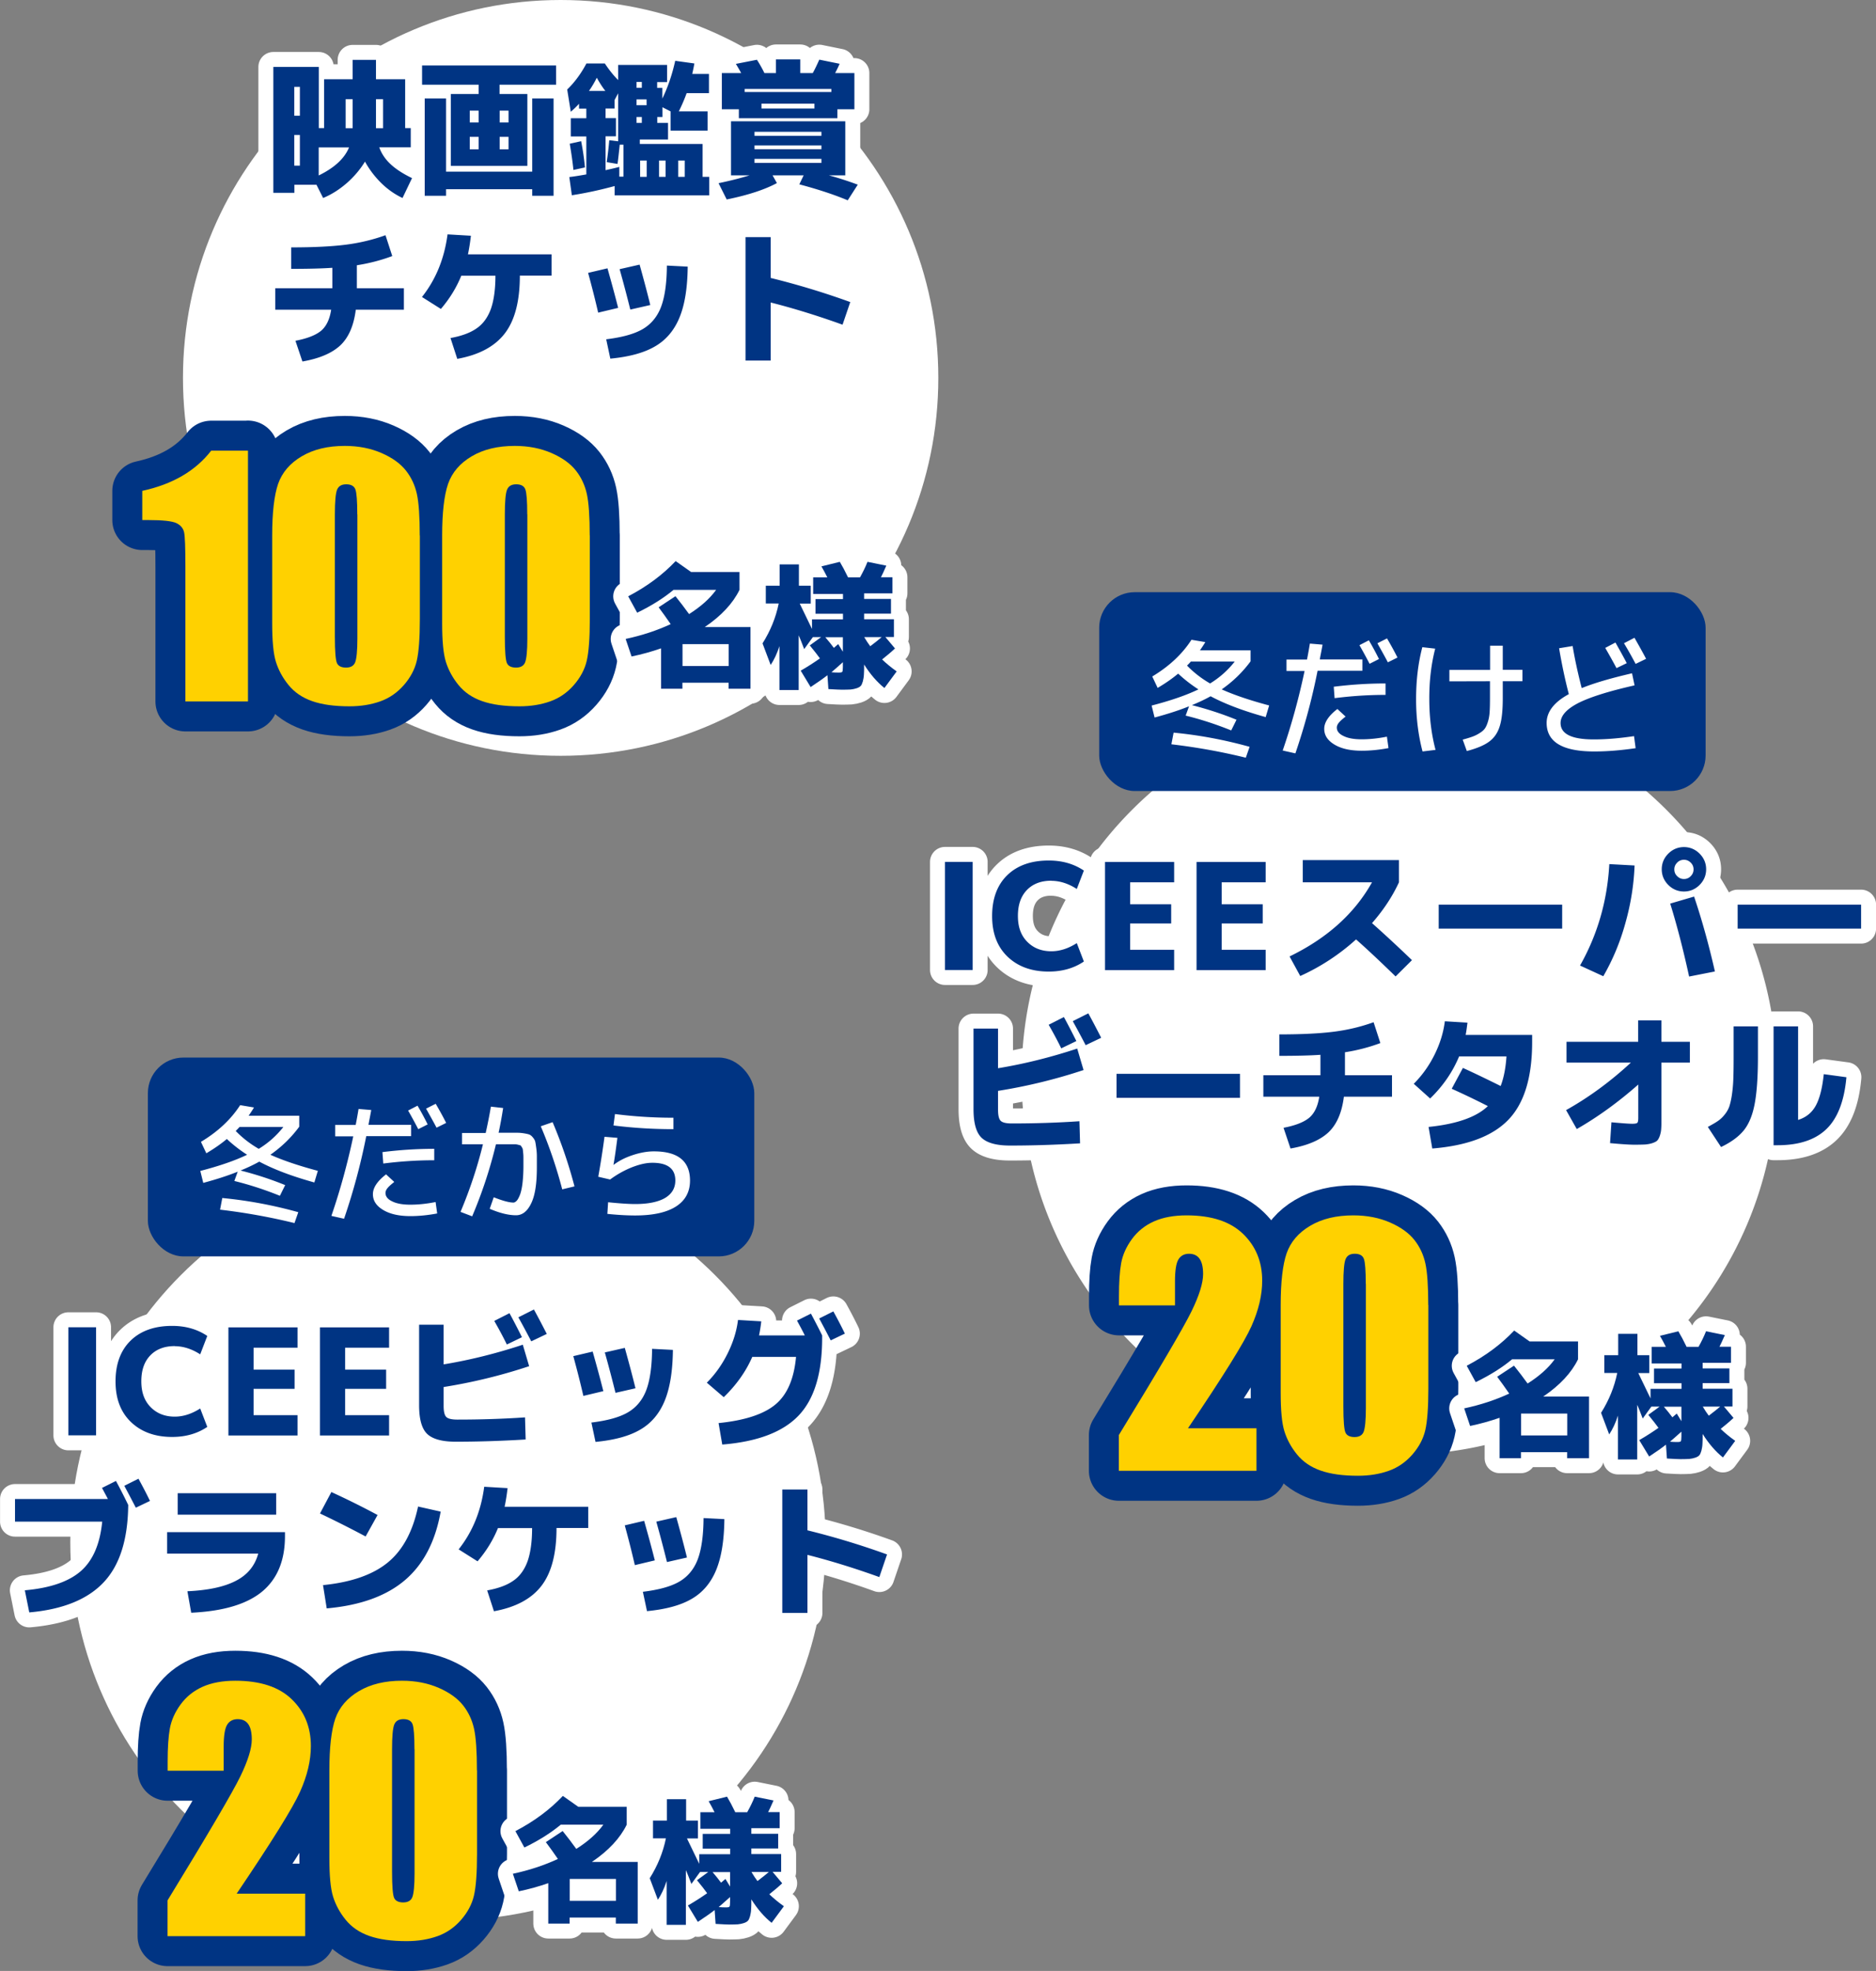
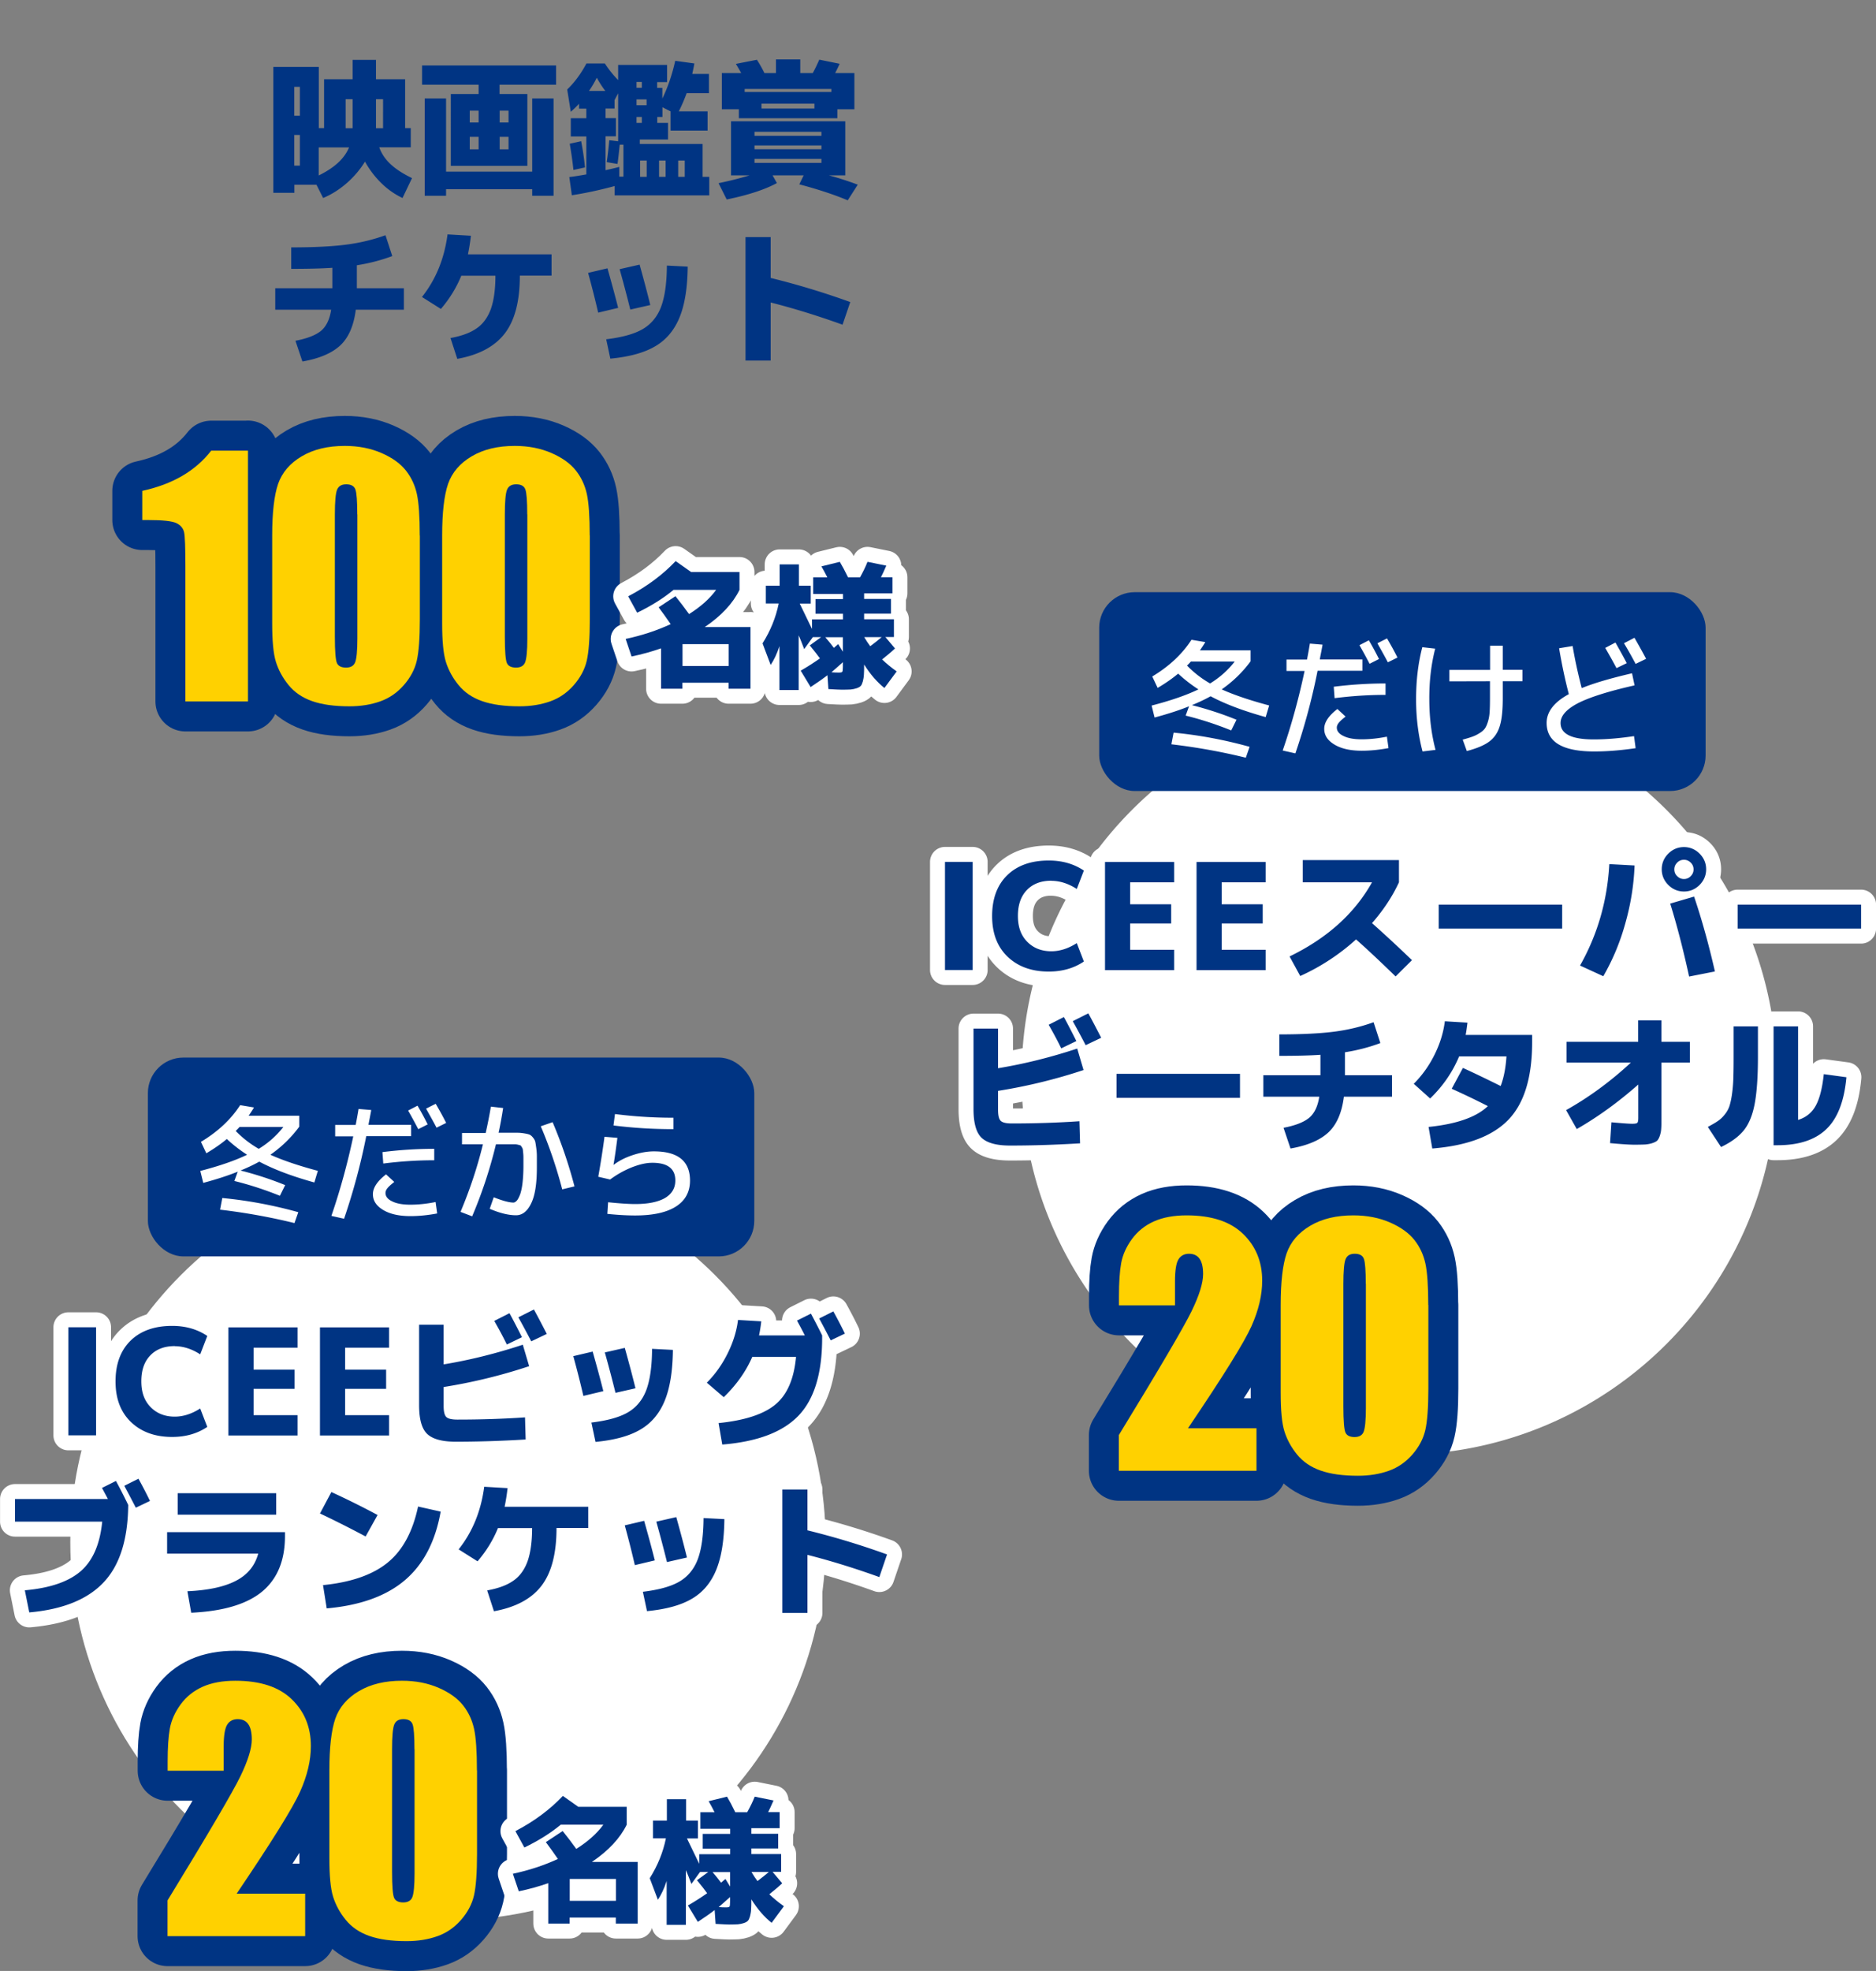
<svg xmlns="http://www.w3.org/2000/svg" id="_レイヤー_2" viewBox="0 0 177.48 186.35">
  <rect x="0" y="0" width="177.48" height="186.35" fill="#808080" stroke="none" />
  <defs>
    <style>.cls-1{fill:#ffd100}.cls-1,.cls-2,.cls-3{stroke-width:0}.cls-4{stroke:#fff;stroke-width:2.83px}.cls-3,.cls-4{fill:#fff}.cls-4,.cls-5{stroke-linecap:round;stroke-linejoin:round}.cls-2,.cls-5{fill:#003483}.cls-5{stroke:#003483;stroke-width:5.67px}</style>
  </defs>
  <g id="design">
-     <path class="cls-3" d="M88.77 35.73c0 19.74-16 35.73-35.73 35.73-19.73 0-35.73-16-35.73-35.73C17.31 16 33.31 0 53.04 0c19.73 0 35.73 16 35.73 35.73z" />
-     <path class="cls-4" d="M33.36 5.66h2.21v1.83h2.76v4.62h.53v1.82h-2.98c.22.61.58 1.14 1.08 1.6.49.46 1.17.9 2.02 1.31l-.9 1.88c-.74-.35-1.41-.82-2.02-1.42a8.82 8.82 0 01-1.53-2.02c-.46.75-1.03 1.42-1.71 2.02-.69.6-1.43 1.08-2.25 1.42l-.63-1.25h-2.09v.76h-1.99V6.33h4.3v5.78h.5V7.49h2.7V5.66zm-5.52 5.28h.53V8.21h-.53v2.73zm0 1.82v2.9h.53v-2.9h-.53zm5.18 1.18h-2.87v2.65c1.48-.72 2.44-1.6 2.87-2.65zm.34-4.56h-.66v2.74h.66V9.38zm2.21 2.49v.25h.67V9.38h-.67v2.49zm8.87 3.81h-1.79V8.89h2.63v-.88h-5.35V6.19h12.68v1.82h-5.35v.88h2.63v6.79h-5.46zM42.2 9.31v6.92h8.15V9.31h2.02v9.2h-2.02v-.62H42.2v.62h-2.02v-9.2h2.02zm2.24 2.27h.84v-1.12h-.84v1.12zm0 1.36v1.18h.84v-1.18h-.84zm2.83-1.36h.84v-1.12h-.84v1.12zm0 1.36v1.18h.84v-1.18h-.84zm8.2 3.53V12.9H54v-1.72h1.47v-.91h-.69v-.46c-.23.26-.5.51-.78.76l-.34-2.11c.69-.66 1.3-1.48 1.82-2.46h1.74c.41.62.83 1.14 1.26 1.57V6.14h4.63v1.62h-.94v.55h.49v1.01c.51-1.04.92-2.23 1.22-3.57l1.81.25c-.03.18-.09.51-.2.99h1.58v1.82h-2.11c-.2.55-.44 1.12-.74 1.72h2.72v1.82h-3.5v-1.82l-.77-.39v.92h-.49v.56h1.02v1.57h-2.67v.42h5.94v3.11h.63v1.75h-8.95v-.88c-1.4.38-2.75.67-4.05.87l-.24-1.72c.51-.06 1.05-.15 1.61-.25zm-.49-3.12c.17.88.29 1.7.36 2.48l-1.09.24c-.08-.78-.2-1.61-.35-2.48l1.08-.24zm.74-4.75h1.55c-.28-.36-.55-.78-.81-1.25a10 10 0 01-.74 1.25zm1.57 7.49c.58-.13 1.01-.23 1.3-.31v.92h.39v-3.02h-.35c-.07.66-.13 1.27-.21 1.82l-1.02-.17c.1-.69.18-1.38.24-2.07l.84.1V8.82l-.34.64v.8h-.85v.91h.98v1.72h-.98v3.19zm3.43-8.34h-.5v.55h.5v-.55zm-.5 2.2h.95V9.4h-.95v.55zm.5 1.67v-.56h-.5v.56h.5zm.46 5.1v-1.54h-.62v1.54h.62zm1.79 0v-1.54h-.62v1.54h.62zm1.19 0h.62v-1.54h-.62v1.54zm14.26-.14c.96.26 1.87.56 2.73.88l-.95 1.48c-1.24-.52-2.77-1.03-4.58-1.51l.41-.85h-2.94l.41.73c-1.15.62-2.73 1.14-4.75 1.55l-.77-1.54c.97-.2 1.95-.44 2.93-.74h-1.75v-5.11h10.81v5.11h-1.54zm-1.53-9.67c.21-.37.41-.8.62-1.27l1.92.39c-.08.2-.22.49-.42.88h1.82v3.42h-1.61v.85H69.9v-.85h-1.61V6.91h1.83c-.11-.21-.28-.5-.5-.87l1.99-.39c.25.39.49.81.71 1.26h1.09V5.62h2.3v1.29h1.19zm1.76 1.79v-.29h-8.2v.29h8.2zm-7.27 4.14h6.33v-.38h-6.33v.38zm0 .91v.36h6.33v-.36h-6.33zm0 1.27v.38h6.33v-.38h-6.33zm.66-4.76h5.01V9.8h-5.01v.46zm-46 19.02v-2.03h5.4v-1.93c-1.02.07-2.32.1-3.89.1v-2.03c2.17 0 3.9-.09 5.21-.26s2.54-.47 3.71-.89l.64 1.97c-1.07.4-2.19.69-3.35.87v2.17h4.45v2.03h-4.55c-.19 1.5-.67 2.62-1.46 3.37-.79.74-1.99 1.25-3.59 1.53l-.66-1.96c1.11-.21 1.92-.53 2.42-.94.5-.42.82-1.08.96-2h-5.29zm26.14-5.25v2.03h-3c0 2.4-.47 4.22-1.42 5.46s-2.45 2.04-4.5 2.41l-.64-1.97c1.05-.19 1.87-.49 2.48-.92.61-.42 1.05-1.04 1.34-1.83.28-.8.43-1.85.43-3.14h-3.23c-.46 1.13-1.1 2.17-1.93 3.14l-1.79-1.13c1.32-1.66 2.12-3.64 2.42-5.92l2.21.13c-.08.7-.18 1.29-.28 1.76h7.92zm3.46 1.77l1.83-.43c.37 1.31.71 2.55 1.01 3.74l-1.89.45c-.29-1.26-.61-2.51-.95-3.75zm9.42-.59c-.02 2.01-.28 3.62-.78 4.82-.5 1.21-1.27 2.12-2.31 2.72-1.04.61-2.45.99-4.23 1.16l-.39-1.83c1.48-.18 2.63-.49 3.43-.95.8-.46 1.39-1.16 1.75-2.09.36-.94.55-2.25.56-3.93l1.97.1zm-6.44.24l1.89-.43c.39 1.4.73 2.67 1.01 3.82l-1.89.43a130.3 130.3 0 00-1.01-3.82zm11.91-3.03h2.38v3.86c2.53.62 5.04 1.38 7.53 2.28l-.73 2.14c-2.36-.85-4.63-1.55-6.8-2.1v5.49h-2.38V22.41z" />
    <path class="cls-5" d="M23.46 42.6v23.72h-5.92V53.61c0-1.84-.04-2.94-.13-3.31s-.33-.65-.72-.84c-.4-.19-1.28-.29-2.64-.29h-.59v-2.76c2.86-.62 5.03-1.88 6.52-3.8h3.49zm16.26 8.03v7.91c0 1.8-.1 3.11-.29 3.93s-.6 1.59-1.22 2.3-1.36 1.23-2.23 1.54-1.84.47-2.92.47c-1.42 0-2.59-.16-3.53-.49s-1.68-.84-2.24-1.53-.95-1.42-1.19-2.19-.35-1.98-.35-3.65v-8.28c0-2.18.19-3.81.56-4.89.38-1.08 1.12-1.95 2.24-2.61s2.47-.98 4.07-.98c1.3 0 2.46.23 3.49.68s1.79 1.01 2.3 1.66.85 1.39 1.03 2.21c.18.82.27 2.13.27 3.93zm-5.92-1.99c0-1.26-.06-2.05-.18-2.37-.12-.32-.41-.48-.86-.48s-.73.17-.87.51c-.14.34-.21 1.12-.21 2.34v11.57c0 1.38.07 2.21.2 2.49.13.28.42.42.86.42s.73-.17.86-.5.21-1.08.21-2.24V48.63zm22 1.99v7.91c0 1.8-.1 3.11-.29 3.93s-.6 1.59-1.22 2.3-1.36 1.23-2.23 1.54-1.84.47-2.92.47c-1.42 0-2.59-.16-3.53-.49s-1.68-.84-2.24-1.53-.95-1.42-1.19-2.19-.35-1.98-.35-3.65v-8.28c0-2.18.19-3.81.56-4.89.38-1.08 1.12-1.95 2.24-2.61s2.47-.98 4.07-.98c1.3 0 2.46.23 3.49.68s1.79 1.01 2.3 1.66.85 1.39 1.03 2.21c.18.82.27 2.13.27 3.93zm-5.92-1.99c0-1.26-.06-2.05-.18-2.37-.12-.32-.41-.48-.86-.48s-.73.17-.87.51c-.14.34-.21 1.12-.21 2.34v11.57c0 1.38.07 2.21.2 2.49.13.28.42.42.86.42s.73-.17.86-.5.21-1.08.21-2.24V48.63z" />
    <path class="cls-4" d="M71 59.28v5.84h-2.07v-.57h-4.37v.57h-2.02V61.3c-.89.31-1.82.57-2.79.77l-.56-1.66c1.55-.33 2.97-.8 4.26-1.4-.42-.61-.8-1.14-1.14-1.59l1.59-1.05c.42.52.85 1.08 1.29 1.69 1.12-.71 1.97-1.47 2.56-2.29h-4.03c-.95.79-2.1 1.51-3.44 2.16l-.85-1.55c1.78-.93 3.27-2.04 4.49-3.33l1.46 1.03h4.58v1.69c-.62 1.27-1.71 2.45-3.29 3.52h4.34zm-6.43 1.62v2.07h4.37V60.9h-4.37zm7.9-5.52h1.29v-2.02h1.82v2.02h1.12v1.69h-1.04c.42.86.81 1.66 1.16 2.4v-.91h2.93v-.53h-2.6v-1.39h2.6v-.48h-2.82v-1.57h1.34c-.22-.43-.4-.78-.56-1.04l1.74-.43c.23.38.49.87.78 1.47h1.13c.28-.5.52-.99.71-1.47l1.78.36c-.26.59-.43.96-.51 1.1h1.09v1.52h-2.68v.53h2.54v1.39h-2.54v.53h2.82v1.68h-.81l.91 1.08c-.37.35-.78.69-1.22 1.04.41.39.87.77 1.38 1.13l-1.16 1.57c-.7-.56-1.34-1.3-1.92-2.22 0 .41 0 .72-.02.95-.01.23-.05.44-.1.64-.06.2-.12.35-.2.43-.07.08-.2.16-.38.22s-.37.1-.57.12c-.2.01-.47.02-.82.02-.19 0-.62-.02-1.29-.06l-.09-1.31c-.41.32-.94.69-1.59 1.12l-.94-1.55c.68-.39 1.28-.78 1.82-1.16-.21-.29-.53-.71-.96-1.23l1.07-.78h-.78l-.82 1.13c-.06-.16-.15-.4-.27-.7-.12-.3-.2-.5-.25-.6v5.17h-1.82v-4.15c-.23.71-.51 1.3-.83 1.78l-.77-2.04c.75-1.19 1.26-2.44 1.53-3.77h-1.22v-1.69zm6.41 5.88c.1-.09.24-.21.42-.36l.44.72v-1.37h-1.66c.32.37.59.71.81 1.01zm.86 1.35c-.47.42-.83.74-1.08.95.21.02.43.03.68.03.19 0 .31-.02.34-.07.04-.05.06-.2.06-.46v-.44zm2.59-1.51c.4-.3.76-.59 1.08-.86h-1.65c.19.32.38.61.57.86z" />
    <path class="cls-2" d="M33.36 5.66h2.21v1.83h2.76v4.62h.53v1.82h-2.98c.22.61.58 1.14 1.08 1.6.49.46 1.17.9 2.02 1.31l-.9 1.88c-.74-.35-1.41-.82-2.02-1.42a8.82 8.82 0 01-1.53-2.02c-.46.75-1.03 1.42-1.71 2.02-.69.6-1.43 1.08-2.25 1.42l-.63-1.25h-2.09v.76h-1.99V6.33h4.3v5.78h.5V7.49h2.7V5.66zm-5.52 5.28h.53V8.21h-.53v2.73zm0 1.82v2.9h.53v-2.9h-.53zm5.18 1.18h-2.87v2.65c1.48-.72 2.44-1.6 2.87-2.65zm.34-4.56h-.66v2.74h.66V9.38zm2.21 2.49v.25h.67V9.38h-.67v2.49zm8.87 3.81h-1.79V8.89h2.63v-.88h-5.35V6.19h12.68v1.82h-5.35v.88h2.63v6.79h-5.46zM42.2 9.31v6.92h8.15V9.31h2.02v9.2h-2.02v-.62H42.2v.62h-2.02v-9.2h2.02zm2.24 2.27h.84v-1.12h-.84v1.12zm0 1.36v1.18h.84v-1.18h-.84zm2.83-1.36h.84v-1.12h-.84v1.12zm0 1.36v1.18h.84v-1.18h-.84zm8.2 3.53V12.9H54v-1.72h1.47v-.91h-.69v-.46c-.23.26-.5.51-.78.76l-.34-2.11c.69-.66 1.3-1.48 1.82-2.46h1.74c.41.62.83 1.14 1.26 1.57V6.14h4.63v1.62h-.94v.55h.49v1.01c.51-1.04.92-2.23 1.22-3.57l1.81.25c-.03.18-.09.51-.2.99h1.58v1.82h-2.11c-.2.55-.44 1.12-.74 1.72h2.72v1.82h-3.5v-1.82l-.77-.39v.92h-.49v.56h1.02v1.57h-2.67v.42h5.94v3.11h.63v1.75h-8.95v-.88c-1.4.38-2.75.67-4.05.87l-.24-1.72c.51-.06 1.05-.15 1.61-.25zm-.49-3.12c.17.88.29 1.7.36 2.48l-1.09.24c-.08-.78-.2-1.61-.35-2.48l1.08-.24zm.74-4.75h1.55c-.28-.36-.55-.78-.81-1.25a10 10 0 01-.74 1.25zm1.57 7.49c.58-.13 1.01-.23 1.3-.31v.92h.39v-3.02h-.35c-.07.66-.13 1.27-.21 1.82l-1.02-.17c.1-.69.18-1.38.24-2.07l.84.1V8.82l-.34.64v.8h-.85v.91h.98v1.72h-.98v3.19zm3.43-8.34h-.5v.55h.5v-.55zm-.5 2.2h.95V9.4h-.95v.55zm.5 1.67v-.56h-.5v.56h.5zm.46 5.1v-1.54h-.62v1.54h.62zm1.79 0v-1.54h-.62v1.54h.62zm1.19 0h.62v-1.54h-.62v1.54zm14.26-.14c.96.26 1.87.56 2.73.88l-.95 1.48c-1.24-.52-2.77-1.03-4.58-1.51l.41-.85h-2.94l.41.73c-1.15.62-2.73 1.14-4.75 1.55l-.77-1.54c.97-.2 1.95-.44 2.93-.74h-1.75v-5.11h10.81v5.11h-1.54zm-1.53-9.67c.21-.37.41-.8.62-1.27l1.92.39c-.08.2-.22.49-.42.88h1.82v3.42h-1.61v.85H69.9v-.85h-1.61V6.91h1.83c-.11-.21-.28-.5-.5-.87l1.99-.39c.25.39.49.81.71 1.26h1.09V5.62h2.3v1.29h1.19zm1.76 1.79v-.29h-8.2v.29h8.2zm-7.27 4.14h6.33v-.38h-6.33v.38zm0 .91v.36h6.33v-.36h-6.33zm0 1.27v.38h6.33v-.38h-6.33zm.66-4.76h5.01V9.8h-5.01v.46zm-46 19.02v-2.03h5.4v-1.93c-1.02.07-2.32.1-3.89.1v-2.03c2.17 0 3.9-.09 5.21-.26s2.54-.47 3.71-.89l.64 1.97c-1.07.4-2.19.69-3.35.87v2.17h4.45v2.03h-4.55c-.19 1.5-.67 2.62-1.46 3.37-.79.74-1.99 1.25-3.59 1.53l-.66-1.96c1.11-.21 1.92-.53 2.42-.94.5-.42.82-1.08.96-2h-5.29zm26.14-5.25v2.03h-3c0 2.4-.47 4.22-1.42 5.46s-2.45 2.04-4.5 2.41l-.64-1.97c1.05-.19 1.87-.49 2.48-.92.61-.42 1.05-1.04 1.34-1.83.28-.8.43-1.85.43-3.14h-3.23c-.46 1.13-1.1 2.17-1.93 3.14l-1.79-1.13c1.32-1.66 2.12-3.64 2.42-5.92l2.21.13c-.08.7-.18 1.29-.28 1.76h7.92zm3.46 1.77l1.83-.43c.37 1.31.71 2.55 1.01 3.74l-1.89.45c-.29-1.26-.61-2.51-.95-3.75zm9.42-.59c-.02 2.01-.28 3.62-.78 4.82-.5 1.21-1.27 2.12-2.31 2.72-1.04.61-2.45.99-4.23 1.16l-.39-1.83c1.48-.18 2.63-.49 3.43-.95.8-.46 1.39-1.16 1.75-2.09.36-.94.55-2.25.56-3.93l1.97.1zm-6.44.24l1.89-.43c.39 1.4.73 2.67 1.01 3.82l-1.89.43a130.3 130.3 0 00-1.01-3.82zm11.91-3.03h2.38v3.86c2.53.62 5.04 1.38 7.53 2.28l-.73 2.14c-2.36-.85-4.63-1.55-6.8-2.1v5.49h-2.38V22.41z" />
    <path class="cls-1" d="M23.46 42.6v23.72h-5.92V53.61c0-1.84-.04-2.94-.13-3.31s-.33-.65-.72-.84c-.4-.19-1.28-.29-2.64-.29h-.59v-2.76c2.86-.62 5.03-1.88 6.52-3.8h3.49zm16.26 8.03v7.91c0 1.8-.1 3.11-.29 3.93s-.6 1.59-1.22 2.3-1.36 1.23-2.23 1.54-1.84.47-2.92.47c-1.42 0-2.59-.16-3.53-.49s-1.68-.84-2.24-1.53-.95-1.42-1.19-2.19-.35-1.98-.35-3.65v-8.28c0-2.18.19-3.81.56-4.89.38-1.08 1.12-1.95 2.24-2.61s2.47-.98 4.07-.98c1.3 0 2.46.23 3.49.68s1.79 1.01 2.3 1.66.85 1.39 1.03 2.21c.18.82.27 2.13.27 3.93zm-5.92-1.99c0-1.26-.06-2.05-.18-2.37-.12-.32-.41-.48-.86-.48s-.73.17-.87.51c-.14.34-.21 1.12-.21 2.34v11.57c0 1.38.07 2.21.2 2.49.13.28.42.42.86.42s.73-.17.86-.5.21-1.08.21-2.24V48.63zm22 1.99v7.91c0 1.8-.1 3.11-.29 3.93s-.6 1.59-1.22 2.3-1.36 1.23-2.23 1.54-1.84.47-2.92.47c-1.42 0-2.59-.16-3.53-.49s-1.68-.84-2.24-1.53-.95-1.42-1.19-2.19-.35-1.98-.35-3.65v-8.28c0-2.18.19-3.81.56-4.89.38-1.08 1.12-1.95 2.24-2.61s2.47-.98 4.07-.98c1.3 0 2.46.23 3.49.68s1.79 1.01 2.3 1.66.85 1.39 1.03 2.21c.18.82.27 2.13.27 3.93zm-5.92-1.99c0-1.26-.06-2.05-.18-2.37-.12-.32-.41-.48-.86-.48s-.73.17-.87.51c-.14.34-.21 1.12-.21 2.34v11.57c0 1.38.07 2.21.2 2.49.13.28.42.42.86.42s.73-.17.86-.5.21-1.08.21-2.24V48.63z" />
    <path class="cls-2" d="M71 59.28v5.84h-2.07v-.57h-4.37v.57h-2.02V61.3c-.89.31-1.82.57-2.79.77l-.56-1.66c1.55-.33 2.97-.8 4.26-1.4-.42-.61-.8-1.14-1.14-1.59l1.59-1.05c.42.52.85 1.08 1.29 1.69 1.12-.71 1.97-1.47 2.56-2.29h-4.03c-.95.79-2.1 1.51-3.44 2.16l-.85-1.55c1.78-.93 3.27-2.04 4.49-3.33l1.46 1.03h4.58v1.69c-.62 1.27-1.71 2.45-3.29 3.52h4.34zm-6.43 1.62v2.07h4.37V60.9h-4.37zm7.9-5.52h1.29v-2.02h1.82v2.02h1.12v1.69h-1.04c.42.86.81 1.66 1.16 2.4v-.91h2.93v-.53h-2.6v-1.39h2.6v-.48h-2.82v-1.57h1.34c-.22-.43-.4-.78-.56-1.04l1.74-.43c.23.38.49.87.78 1.47h1.13c.28-.5.52-.99.71-1.47l1.78.36c-.26.59-.43.96-.51 1.1h1.09v1.52h-2.68v.53h2.54v1.39h-2.54v.53h2.82v1.68h-.81l.91 1.08c-.37.35-.78.69-1.22 1.04.41.39.87.77 1.38 1.13l-1.16 1.57c-.7-.56-1.34-1.3-1.92-2.22 0 .41 0 .72-.02.95-.01.23-.05.44-.1.64-.06.2-.12.35-.2.43-.07.08-.2.16-.38.22s-.37.1-.57.12c-.2.01-.47.02-.82.02-.19 0-.62-.02-1.29-.06l-.09-1.31c-.41.32-.94.69-1.59 1.12l-.94-1.55c.68-.39 1.28-.78 1.82-1.16-.21-.29-.53-.71-.96-1.23l1.07-.78h-.78l-.82 1.13c-.06-.16-.15-.4-.27-.7-.12-.3-.2-.5-.25-.6v5.17h-1.82v-4.15c-.23.71-.51 1.3-.83 1.78l-.77-2.04c.75-1.19 1.26-2.44 1.53-3.77h-1.22v-1.69zm6.41 5.88c.1-.09.24-.21.42-.36l.44.72v-1.37h-1.66c.32.37.59.71.81 1.01zm.86 1.35c-.47.42-.83.74-1.08.95.21.02.43.03.68.03.19 0 .31-.02.34-.07.04-.05.06-.2.06-.46v-.44zm2.59-1.51c.4-.3.76-.59 1.08-.86h-1.65c.19.32.38.61.57.86z" />
    <path class="cls-3" d="M78.11 145.82c0 19.74-16 35.73-35.73 35.73-19.73 0-35.73-16-35.73-35.73 0-19.74 16-35.73 35.73-35.73 19.73 0 35.73 16 35.73 35.73z" />
    <path class="cls-4" d="M6.47 135.71v-10.22h2.62v10.22H6.47zm10.07-8.44c-.98 0-1.75.29-2.32.88s-.85 1.4-.85 2.45.29 1.84.88 2.44 1.35.9 2.28.9c.81 0 1.61-.26 2.41-.77l.67 1.74c-.93.63-2.04.95-3.32.95-1.62 0-2.92-.47-3.9-1.41s-1.46-2.22-1.46-3.84.47-2.92 1.42-3.85c.95-.93 2.26-1.4 3.94-1.4 1.28 0 2.38.32 3.32.95l-.67 1.74c-.79-.51-1.6-.77-2.41-.77zm7.45.14v2.09h3.88v1.81h-3.88v2.49h4.16v1.92h-6.54V125.5h6.54v1.92h-4.16zm8.66 0v2.09h3.88v1.81h-3.88v2.49h4.16v1.92h-6.54V125.5h6.54v1.92h-4.16zm7-2.16h2.32V129c2.48-.41 4.98-1.03 7.49-1.86l.6 2.03a50.98 50.98 0 01-8.09 1.97v1.78c0 .53.08.88.25 1.05.17.17.52.25 1.05.25 2.23 0 4.36-.07 6.4-.21l.06 2.09c-2.3.14-4.5.21-6.62.21-1.29 0-2.19-.25-2.7-.74s-.76-1.4-.76-2.7v-7.62zm9.73 1.18l-1.43.69c-.36-.74-.76-1.48-1.19-2.23l1.44-.73c.33.6.72 1.35 1.18 2.27zm2.35-.31l-1.47.7c-.42-.81-.83-1.57-1.22-2.27l1.47-.74c.34.61.74 1.38 1.22 2.31zm2.51 2.1l1.83-.43c.37 1.31.71 2.55 1.01 3.74l-1.89.45c-.29-1.26-.61-2.51-.95-3.75zm9.42-.59c-.02 2.01-.28 3.61-.78 4.82s-1.27 2.12-2.31 2.72c-1.04.61-2.45.99-4.23 1.16l-.39-1.83c1.48-.18 2.63-.49 3.43-.95.8-.46 1.39-1.16 1.75-2.09.36-.94.55-2.25.56-3.93l1.97.1zm-6.44.24l1.89-.43c.39 1.4.73 2.67 1.01 3.82l-1.89.43a130.3 130.3 0 00-1.01-3.82zm18.09.42h-4.14c-.6 1.38-1.5 2.65-2.7 3.81l-1.6-1.37c.79-.79 1.45-1.72 1.97-2.77s.85-2.1.98-3.16l2.2.13c-.05.46-.12.9-.21 1.33h4.33c-.24-.48-.49-.95-.74-1.4l1.32-.66c.38.72.74 1.4 1.06 2.06v.24c0 3.33-.74 5.78-2.23 7.34-1.49 1.56-3.89 2.47-7.22 2.74l-.35-2.03c2.48-.25 4.28-.84 5.38-1.76 1.11-.92 1.76-2.42 1.95-4.5zm4.62-2.2l-1.34.64c-.5-.97-.87-1.66-1.09-2.07l1.34-.67c.43.78.79 1.48 1.09 2.1zm-68.96 13.93c.38.7.77 1.46 1.16 2.27-.03 3.26-.8 5.7-2.32 7.31-1.52 1.62-3.87 2.57-7.04 2.85l-.42-2.09c2.39-.21 4.15-.82 5.29-1.81 1.14-.99 1.82-2.55 2.03-4.68H1.42v-2.14h8.79c-.14-.27-.33-.62-.56-1.05l1.32-.66zm3.22 1.89l-1.34.64c-.5-.97-.87-1.66-1.09-2.07l1.34-.67c.43.78.79 1.48 1.09 2.1zm1.61 2.95h11.16v.38c0 2.3-.72 4.04-2.16 5.24-1.44 1.19-3.68 1.86-6.71 2l-.36-2.03c1.97-.09 3.5-.42 4.59-.99 1.09-.56 1.8-1.42 2.11-2.57h-8.62v-2.03zm1.01-1.65v-2.03h9.32v2.03h-9.32zm13.46-.11l1.08-2.03a76.5 76.5 0 014.37 2.17l-1.13 2.03c-1.56-.83-3-1.55-4.31-2.17zm9.28-.66l2.14.48c-.5 2.82-1.62 4.98-3.38 6.48-1.76 1.5-4.23 2.39-7.4 2.67l-.35-2.2c2.69-.27 4.73-.99 6.14-2.15 1.41-1.16 2.35-2.92 2.85-5.27zm16.1 0v2.03h-3c0 2.4-.47 4.22-1.42 5.46s-2.45 2.04-4.5 2.41l-.64-1.97c1.05-.19 1.87-.49 2.48-.92.61-.42 1.05-1.04 1.34-1.83.28-.8.43-1.85.43-3.14h-3.23c-.46 1.13-1.1 2.17-1.93 3.14l-1.79-1.13c1.32-1.66 2.12-3.64 2.42-5.92l2.21.13c-.08.7-.18 1.29-.28 1.76h7.92zm3.46 1.78l1.83-.43c.37 1.31.71 2.55 1.01 3.74l-1.89.45c-.29-1.26-.61-2.51-.95-3.75zm9.42-.59c-.02 2.01-.28 3.61-.78 4.82s-1.27 2.12-2.31 2.72c-1.04.61-2.45.99-4.23 1.16l-.39-1.83c1.48-.18 2.63-.49 3.43-.95.8-.46 1.39-1.16 1.75-2.09.36-.94.55-2.25.56-3.93l1.97.1zm-6.44.24l1.89-.43c.39 1.4.73 2.67 1.01 3.82l-1.89.43a130.3 130.3 0 00-1.01-3.82zm11.92-3.04h2.38v3.86c2.53.62 5.04 1.38 7.53 2.28l-.73 2.14c-2.36-.85-4.63-1.55-6.8-2.1v5.49h-2.38v-11.68z" />
    <path class="cls-5" d="M28.87 179.02v4.04H15.85v-3.38c3.86-6.31 6.15-10.21 6.88-11.71s1.09-2.67 1.09-3.51c0-.64-.11-1.13-.33-1.44-.22-.32-.56-.48-1-.48s-.79.18-1 .53c-.22.35-.33 1.05-.33 2.09v2.26h-5.3v-.86c0-1.33.07-2.38.21-3.14s.47-1.52 1.01-2.26 1.24-1.3 2.09-1.68 1.89-.57 3.09-.57c2.35 0 4.13.58 5.34 1.75s1.81 2.64 1.81 4.43c0 1.36-.34 2.79-1.02 4.31s-2.68 4.73-6 9.64h6.49zm16.26-11.64v7.91c0 1.8-.1 3.11-.29 3.93s-.6 1.59-1.22 2.3-1.36 1.23-2.23 1.54-1.84.47-2.92.47c-1.42 0-2.59-.16-3.53-.49s-1.68-.84-2.24-1.53-.95-1.42-1.19-2.19-.35-1.98-.35-3.65v-8.28c0-2.18.19-3.81.56-4.89.38-1.08 1.12-1.95 2.24-2.61s2.47-.98 4.07-.98c1.3 0 2.46.23 3.49.68s1.79 1.01 2.3 1.66.85 1.39 1.03 2.21c.18.82.27 2.13.27 3.93zm-5.92-1.99c0-1.26-.06-2.05-.18-2.37-.12-.32-.41-.48-.86-.48s-.73.17-.87.51c-.14.34-.21 1.12-.21 2.34v11.57c0 1.38.07 2.21.2 2.49.13.28.42.42.86.42s.73-.17.86-.5.21-1.08.21-2.24v-11.75z" />
    <path class="cls-4" d="M60.33 176.03v5.84h-2.07v-.57h-4.37v.57h-2.02v-3.82c-.89.31-1.82.57-2.79.77l-.56-1.66c1.55-.33 2.97-.8 4.26-1.4-.42-.61-.8-1.14-1.14-1.59l1.59-1.05c.42.52.85 1.08 1.29 1.69 1.12-.71 1.97-1.47 2.56-2.29h-4.03c-.95.79-2.1 1.51-3.44 2.16l-.85-1.55c1.78-.93 3.27-2.04 4.49-3.33l1.46 1.03h4.58v1.69c-.62 1.27-1.71 2.45-3.29 3.52h4.34zm-6.43 1.62v2.07h4.37v-2.07H53.9zm7.9-5.52h1.29v-2.02h1.82v2.02h1.12v1.69h-1.04c.42.86.81 1.66 1.16 2.4v-.91h2.93v-.53h-2.6v-1.39h2.6v-.48h-2.82v-1.57h1.34c-.22-.43-.4-.78-.56-1.04l1.74-.43c.23.38.49.87.78 1.47h1.13c.28-.5.52-.99.71-1.47l1.78.36c-.26.59-.43.96-.51 1.1h1.09v1.52h-2.68v.53h2.54v1.39h-2.54v.53h2.82v1.68h-.81l.91 1.08c-.37.35-.78.69-1.22 1.04.41.39.87.77 1.38 1.13L73 181.8c-.7-.56-1.34-1.3-1.92-2.22 0 .41 0 .72-.02.95-.01.23-.05.44-.1.64-.06.2-.12.35-.2.43-.07.08-.2.16-.38.22s-.37.1-.57.12c-.2.01-.47.02-.82.02-.19 0-.62-.02-1.29-.06l-.09-1.31c-.41.32-.94.69-1.59 1.12l-.94-1.55c.68-.39 1.28-.78 1.82-1.16-.21-.29-.53-.71-.96-1.23l1.07-.78h-.78l-.82 1.13c-.06-.16-.15-.4-.27-.7-.12-.3-.2-.5-.25-.6v5.17h-1.82v-4.15c-.23.71-.51 1.3-.83 1.78l-.77-2.04c.75-1.19 1.26-2.44 1.53-3.77h-1.22v-1.69zm6.41 5.88c.1-.09.24-.21.42-.36l.44.72V177h-1.66c.32.37.59.71.81 1.01zm.86 1.35c-.47.42-.83.74-1.08.95.21.02.43.03.68.03.19 0 .31-.02.34-.07.04-.05.06-.2.06-.46v-.44zm2.59-1.51c.4-.3.76-.59 1.08-.86h-1.65c.19.32.38.61.57.86z" />
    <path class="cls-2" d="M6.47 135.71v-10.22h2.62v10.22H6.47zm10.07-8.44c-.98 0-1.75.29-2.32.88s-.85 1.4-.85 2.45.29 1.84.88 2.44 1.35.9 2.28.9c.81 0 1.61-.26 2.41-.77l.67 1.74c-.93.63-2.04.95-3.32.95-1.62 0-2.92-.47-3.9-1.41s-1.46-2.22-1.46-3.84.47-2.92 1.42-3.85c.95-.93 2.26-1.4 3.94-1.4 1.28 0 2.38.32 3.32.95l-.67 1.74c-.79-.51-1.6-.77-2.41-.77zm7.45.14v2.09h3.88v1.81h-3.88v2.49h4.16v1.92h-6.54V125.5h6.54v1.92h-4.16zm8.66 0v2.09h3.88v1.81h-3.88v2.49h4.16v1.92h-6.54V125.5h6.54v1.92h-4.16zm7-2.16h2.32V129c2.48-.41 4.98-1.03 7.49-1.86l.6 2.03a50.98 50.98 0 01-8.09 1.97v1.78c0 .53.08.88.25 1.05.17.17.52.25 1.05.25 2.23 0 4.36-.07 6.4-.21l.06 2.09c-2.3.14-4.5.21-6.62.21-1.29 0-2.19-.25-2.7-.74s-.76-1.4-.76-2.7v-7.62zm9.73 1.18l-1.43.69c-.36-.74-.76-1.48-1.19-2.23l1.44-.73c.33.6.72 1.35 1.18 2.27zm2.35-.31l-1.47.7c-.42-.81-.83-1.57-1.22-2.27l1.47-.74c.34.61.74 1.38 1.22 2.31zm2.51 2.1l1.83-.43c.37 1.31.71 2.55 1.01 3.74l-1.89.45c-.29-1.26-.61-2.51-.95-3.75zm9.42-.59c-.02 2.01-.28 3.61-.78 4.82s-1.27 2.12-2.31 2.72c-1.04.61-2.45.99-4.23 1.16l-.39-1.83c1.48-.18 2.63-.49 3.43-.95.8-.46 1.39-1.16 1.75-2.09.36-.94.55-2.25.56-3.93l1.97.1zm-6.44.24l1.89-.43c.39 1.4.73 2.67 1.01 3.82l-1.89.43a130.3 130.3 0 00-1.01-3.82zm18.09.42h-4.14c-.6 1.38-1.5 2.65-2.7 3.81l-1.6-1.37c.79-.79 1.45-1.72 1.97-2.77s.85-2.1.98-3.16l2.2.13c-.05.46-.12.9-.21 1.33h4.33c-.24-.48-.49-.95-.74-1.4l1.32-.66c.38.72.74 1.4 1.06 2.06v.24c0 3.33-.74 5.78-2.23 7.34-1.49 1.56-3.89 2.47-7.22 2.74l-.35-2.03c2.48-.25 4.28-.84 5.38-1.76 1.11-.92 1.76-2.42 1.95-4.5zm4.62-2.2l-1.34.64c-.5-.97-.87-1.66-1.09-2.07l1.34-.67c.43.78.79 1.48 1.09 2.1zm-68.96 13.93c.38.7.77 1.46 1.16 2.27-.03 3.26-.8 5.7-2.32 7.31-1.52 1.62-3.87 2.57-7.04 2.85l-.42-2.09c2.39-.21 4.15-.82 5.29-1.81 1.14-.99 1.82-2.55 2.03-4.68H1.42v-2.14h8.79c-.14-.27-.33-.62-.56-1.05l1.32-.66zm3.22 1.89l-1.34.64c-.5-.97-.87-1.66-1.09-2.07l1.34-.67c.43.78.79 1.48 1.09 2.1zm1.61 2.95h11.16v.38c0 2.3-.72 4.04-2.16 5.24-1.44 1.19-3.68 1.86-6.71 2l-.36-2.03c1.97-.09 3.5-.42 4.59-.99 1.09-.56 1.8-1.42 2.11-2.57h-8.62v-2.03zm1.01-1.65v-2.03h9.32v2.03h-9.32zm13.46-.11l1.08-2.03a76.5 76.5 0 014.37 2.17l-1.13 2.03c-1.56-.83-3-1.55-4.31-2.17zm9.28-.66l2.14.48c-.5 2.82-1.62 4.98-3.38 6.48-1.76 1.5-4.23 2.39-7.4 2.67l-.35-2.2c2.69-.27 4.73-.99 6.14-2.15 1.41-1.16 2.35-2.92 2.85-5.27zm16.1 0v2.03h-3c0 2.4-.47 4.22-1.42 5.46s-2.45 2.04-4.5 2.41l-.64-1.97c1.05-.19 1.87-.49 2.48-.92.61-.42 1.05-1.04 1.34-1.83.28-.8.43-1.85.43-3.14h-3.23c-.46 1.13-1.1 2.17-1.93 3.14l-1.79-1.13c1.32-1.66 2.12-3.64 2.42-5.92l2.21.13c-.08.7-.18 1.29-.28 1.76h7.92zm3.46 1.78l1.83-.43c.37 1.31.71 2.55 1.01 3.74l-1.89.45c-.29-1.26-.61-2.51-.95-3.75zm9.42-.59c-.02 2.01-.28 3.61-.78 4.82s-1.27 2.12-2.31 2.72c-1.04.61-2.45.99-4.23 1.16l-.39-1.83c1.48-.18 2.63-.49 3.43-.95.8-.46 1.39-1.16 1.75-2.09.36-.94.55-2.25.56-3.93l1.97.1zm-6.44.24l1.89-.43c.39 1.4.73 2.67 1.01 3.82l-1.89.43a130.3 130.3 0 00-1.01-3.82zm11.92-3.04h2.38v3.86c2.53.62 5.04 1.38 7.53 2.28l-.73 2.14c-2.36-.85-4.63-1.55-6.8-2.1v5.49h-2.38v-11.68z" />
    <path class="cls-1" d="M28.87 179.02v4.04H15.85v-3.38c3.86-6.31 6.15-10.21 6.88-11.71s1.09-2.67 1.09-3.51c0-.64-.11-1.13-.33-1.44-.22-.32-.56-.48-1-.48s-.79.18-1 .53c-.22.35-.33 1.05-.33 2.09v2.26h-5.3v-.86c0-1.33.07-2.38.21-3.14s.47-1.52 1.01-2.26 1.24-1.3 2.09-1.68 1.89-.57 3.09-.57c2.35 0 4.13.58 5.34 1.75s1.81 2.64 1.81 4.43c0 1.36-.34 2.79-1.02 4.31s-2.68 4.73-6 9.64h6.49zm16.26-11.64v7.91c0 1.8-.1 3.11-.29 3.93s-.6 1.59-1.22 2.3-1.36 1.23-2.23 1.54-1.84.47-2.92.47c-1.42 0-2.59-.16-3.53-.49s-1.68-.84-2.24-1.53-.95-1.42-1.19-2.19-.35-1.98-.35-3.65v-8.28c0-2.18.19-3.81.56-4.89.38-1.08 1.12-1.95 2.24-2.61s2.47-.98 4.07-.98c1.3 0 2.46.23 3.49.68s1.79 1.01 2.3 1.66.85 1.39 1.03 2.21c.18.82.27 2.13.27 3.93zm-5.92-1.99c0-1.26-.06-2.05-.18-2.37-.12-.32-.41-.48-.86-.48s-.73.17-.87.51c-.14.34-.21 1.12-.21 2.34v11.57c0 1.38.07 2.21.2 2.49.13.28.42.42.86.42s.73-.17.86-.5.21-1.08.21-2.24v-11.75z" />
    <path class="cls-2" d="M60.33 176.03v5.84h-2.07v-.57h-4.37v.57h-2.02v-3.82c-.89.31-1.82.57-2.79.77l-.56-1.66c1.55-.33 2.97-.8 4.26-1.4-.42-.61-.8-1.14-1.14-1.59l1.59-1.05c.42.52.85 1.08 1.29 1.69 1.12-.71 1.97-1.47 2.56-2.29h-4.03c-.95.79-2.1 1.51-3.44 2.16l-.85-1.55c1.78-.93 3.27-2.04 4.49-3.33l1.46 1.03h4.58v1.69c-.62 1.27-1.71 2.45-3.29 3.52h4.34zm-6.43 1.62v2.07h4.37v-2.07H53.9zm7.9-5.52h1.29v-2.02h1.82v2.02h1.12v1.69h-1.04c.42.86.81 1.66 1.16 2.4v-.91h2.93v-.53h-2.6v-1.39h2.6v-.48h-2.82v-1.57h1.34c-.22-.43-.4-.78-.56-1.04l1.74-.43c.23.38.49.87.78 1.47h1.13c.28-.5.52-.99.71-1.47l1.78.36c-.26.59-.43.96-.51 1.1h1.09v1.52h-2.68v.53h2.54v1.39h-2.54v.53h2.82v1.68h-.81l.91 1.08c-.37.35-.78.69-1.22 1.04.41.39.87.77 1.38 1.13L73 181.8c-.7-.56-1.34-1.3-1.92-2.22 0 .41 0 .72-.02.95-.01.23-.05.44-.1.64-.06.2-.12.35-.2.43-.07.08-.2.16-.38.22s-.37.1-.57.12c-.2.01-.47.02-.82.02-.19 0-.62-.02-1.29-.06l-.09-1.31c-.41.32-.94.69-1.59 1.12l-.94-1.55c.68-.39 1.28-.78 1.82-1.16-.21-.29-.53-.71-.96-1.23l1.07-.78h-.78l-.82 1.13c-.06-.16-.15-.4-.27-.7-.12-.3-.2-.5-.25-.6v5.17h-1.82v-4.15c-.23.71-.51 1.3-.83 1.78l-.77-2.04c.75-1.19 1.26-2.44 1.53-3.77h-1.22v-1.69zm6.41 5.88c.1-.09.24-.21.42-.36l.44.72V177h-1.66c.32.37.59.71.81 1.01zm.86 1.35c-.47.42-.83.74-1.08.95.21.02.43.03.68.03.19 0 .31-.02.34-.07.04-.05.06-.2.06-.46v-.44zm2.59-1.51c.4-.3.76-.59 1.08-.86h-1.65c.19.32.38.61.57.86z" />
    <rect class="cls-2" x="13.99" y="99.99" width="57.37" height="18.8" rx="3.36" ry="3.36" />
    <path class="cls-3" d="M23.41 109.2c-.71-.45-1.36-.96-1.95-1.51-.56.47-1.21.92-1.94 1.35l-.51-1.08c1.6-.96 2.84-2.12 3.71-3.47l1.31.22c-.15.25-.32.51-.51.78h4.79v1.04c-.76 1.03-1.67 1.91-2.73 2.65 1.15.52 2.65 1.03 4.49 1.52l-.33 1.1c-2.09-.58-3.83-1.23-5.21-1.97-.52.29-1.11.57-1.77.84 1.46.37 2.87.83 4.22 1.38l-.5 1.01c-1.44-.58-2.88-1.05-4.31-1.4l.32-.88c-.94.38-2.03.73-3.26 1.06l-.28-1.13c1.81-.47 3.3-.98 4.47-1.55zm-2.59 5.17l.21-1.1c2.42.23 4.82.68 7.19 1.34l-.36 1.03c-2.32-.57-4.67-.99-7.05-1.27zm3.66-5.75c.9-.55 1.68-1.24 2.33-2.07h-4.15c-.08.1-.2.22-.36.38.63.65 1.36 1.22 2.18 1.69zm7.23-1.18v-1.08h1.94c.13-.67.22-1.18.27-1.51l1.2.1c-.02.14-.05.28-.08.44-.03.16-.06.33-.1.52-.04.19-.06.34-.08.44h4.03v1.07h-4.24a60.03 60.03 0 01-2.1 7.81l-1.2-.27c.83-2.41 1.52-4.92 2.07-7.52h-1.73zm4.81 3.59l.78.72c-.33.26-.55.46-.66.61-.12.15-.17.3-.17.43 0 .33.21.6.64.8.42.21.99.31 1.71.31.74 0 1.54-.08 2.39-.25l.15 1.08c-.85.16-1.69.25-2.53.25-1.07 0-1.93-.19-2.58-.58-.65-.39-.97-.88-.97-1.49 0-.62.42-1.24 1.26-1.89zm4.56-1.33c-1.65 0-3.25.11-4.82.31l-.08-1.08c1.59-.2 3.22-.31 4.9-.31v1.08zm-2.47-4.7l.89-.46c.34.57.66 1.17.96 1.77l-.89.45c-.29-.56-.61-1.15-.96-1.76zm1.7-.18l.91-.46c.38.65.71 1.25.99 1.81l-.91.45c-.24-.46-.57-1.05-.99-1.8zm6.13-.19l1.16.13c-.12.78-.26 1.56-.43 2.34h1.79c.2 0 .41.02.65.06.24.04.4.08.49.12s.2.12.31.26c.12.14.19.27.22.38.03.11.06.31.1.6.04.29.06.55.06.79v1.08c0 1.51-.17 2.64-.54 3.39-.36.75-.84 1.12-1.43 1.12-.7 0-1.53-.2-2.49-.61l.38-1.09c.84.33 1.46.5 1.86.5.11 0 .22-.07.34-.2.11-.14.21-.34.31-.61.09-.27.17-.64.22-1.1.05-.46.08-.98.08-1.57v-.68c0-.13 0-.3-.02-.49s-.03-.32-.04-.37c0-.06-.04-.13-.1-.23-.06-.1-.1-.15-.13-.16-.03-.01-.11-.03-.22-.06-.12-.03-.21-.04-.29-.04h-1.8c-.56 2.33-1.31 4.6-2.25 6.81l-1.1-.42c.88-2.09 1.59-4.22 2.12-6.39h-1.98v-1.07h2.24c.21-.94.37-1.76.49-2.48zm4.71 1.86l1.13-.39c.83 1.95 1.52 3.97 2.07 6.07l-1.16.28c-.55-2.1-1.23-4.09-2.03-5.96zm6.04.99l1.22.1c-.13 1.02-.25 1.87-.37 2.55h.02c.51-.39 1.11-.69 1.81-.92.7-.23 1.36-.35 1.99-.35 2.27 0 3.41.91 3.42 2.75 0 1.06-.43 1.88-1.31 2.45-.88.57-2.17.86-3.88.86-.78 0-1.65-.05-2.63-.15l.07-1.1c1.16.12 2.01.17 2.56.17 1.25 0 2.19-.2 2.84-.58.64-.39.96-.93.96-1.65 0-1.12-.74-1.68-2.2-1.67-.56 0-1.2.15-1.92.43-.72.29-1.4.67-2.05 1.15l-1.12-.26c.22-1.24.42-2.5.59-3.78zm.99-2.15c1.86.24 3.71.35 5.53.35v1.08c-1.89 0-3.78-.11-5.67-.35l.14-1.08zm109.93-3.51c0 19.74-16 35.73-35.73 35.73-19.73 0-35.73-16-35.73-35.73 0-19.74 16-35.73 35.73-35.73 19.73 0 35.73 16 35.73 35.73z" />
    <path class="cls-4" d="M89.4 91.71V81.49h2.62v10.22H89.4zm10.07-8.44c-.98 0-1.75.29-2.32.88s-.85 1.4-.85 2.45.29 1.84.88 2.44 1.35.9 2.28.9c.81 0 1.61-.26 2.41-.77l.67 1.74c-.93.63-2.04.95-3.32.95-1.62 0-2.92-.47-3.9-1.41s-1.46-2.22-1.46-3.84.47-2.92 1.42-3.85c.95-.93 2.26-1.4 3.94-1.4 1.28 0 2.38.32 3.32.95l-.67 1.74c-.79-.51-1.6-.77-2.41-.77zm7.45.14v2.09h3.88v1.81h-3.88v2.49h4.16v1.92h-6.54V81.5h6.54v1.92h-4.16zm8.66 0v2.09h3.88v1.81h-3.88v2.49h4.16v1.92h-6.54V81.5h6.54v1.92h-4.16zm7.67.01v-2.1h9.1v2.1c-.62 1.34-1.47 2.63-2.55 3.86 1.24 1.1 2.5 2.27 3.78 3.5l-1.55 1.54c-1.42-1.38-2.66-2.55-3.74-3.5a20.33 20.33 0 01-5.28 3.46L122 90.43c3.55-1.72 6.15-4.06 7.8-7.01h-6.55zm12.86 4.38v-2.27h11.68v2.27h-11.68zm16.15-6.1l2.38.13c-.07 1.83-.36 3.65-.87 5.45-.5 1.81-1.2 3.48-2.09 5.02l-2.2-1.01c1.66-2.93 2.58-6.13 2.77-9.59zm8.53-.99c.41.41.62.91.62 1.48s-.21 1.07-.62 1.48c-.41.41-.91.62-1.48.62s-1.07-.21-1.48-.62c-.41-.41-.62-.91-.62-1.48s.21-1.07.62-1.48c.41-.41.91-.62 1.48-.62s1.07.21 1.48.62zm-2.77 4.72l2.25-.66c.72 2.13 1.38 4.49 1.97 7.08l-2.44.48c-.57-2.61-1.17-4.91-1.79-6.9zm1.93-2.59c.18-.18.27-.39.27-.64s-.09-.47-.27-.64c-.18-.18-.39-.27-.64-.27s-.47.09-.64.27c-.18.18-.27.39-.27.64s.09.47.27.64c.18.18.39.27.64.27s.47-.09.64-.27zm4.44 4.96v-2.27h11.68v2.27h-11.68zM92.1 97.25h2.32V101c2.48-.41 4.98-1.03 7.49-1.86l.6 2.03a50.98 50.98 0 01-8.09 1.97v1.78c0 .53.08.88.25 1.05.17.17.52.25 1.05.25 2.23 0 4.36-.07 6.4-.21l.06 2.09c-2.3.14-4.5.21-6.62.21-1.29 0-2.19-.25-2.7-.74s-.76-1.4-.76-2.7v-7.62zm9.73 1.18l-1.43.69c-.36-.74-.76-1.48-1.19-2.23l1.44-.73c.33.6.72 1.35 1.18 2.27zm2.35-.31l-1.47.7c-.42-.81-.83-1.57-1.22-2.27l1.47-.74c.34.61.74 1.38 1.22 2.31zm1.45 5.68v-2.27h11.68v2.27h-11.68zm13.89-.11v-2.03h5.4v-1.93c-1.02.07-2.32.1-3.89.1V97.8c2.17 0 3.9-.09 5.21-.26s2.54-.47 3.71-.89l.64 1.97c-1.07.4-2.19.69-3.35.87v2.17h4.45v2.03h-4.55c-.19 1.5-.67 2.62-1.46 3.37-.79.74-1.99 1.25-3.59 1.53l-.66-1.96c1.11-.21 1.92-.53 2.42-.94.5-.42.82-1.08.96-2h-5.29zm15.98 4.89l-.35-2.03c2.66-.27 4.53-.93 5.61-1.97a79.02 79.02 0 00-3.42-1.64l1.06-1.97c.99.45 2.18 1.02 3.57 1.71.3-.78.48-1.72.55-2.8h-4.48c-.61 1.47-1.52 2.8-2.74 3.98l-1.55-1.39c.79-.79 1.45-1.71 1.97-2.76.52-1.05.84-2.1.97-3.15l2.14.13c-.05.4-.1.79-.17 1.16h6.29v.66c0 3.33-.74 5.78-2.23 7.34-1.49 1.56-3.89 2.47-7.22 2.74zm12.69-10.08h6.79v-2.02h2.2v2.02h2.69v1.97h-2.69v5.22c0 .42 0 .75-.02 1-.01.25-.06.48-.13.69-.07.21-.16.37-.25.46-.09.09-.25.17-.46.24-.21.07-.44.11-.69.13-.24.01-.57.02-.99.02-.48 0-1.25-.05-2.32-.15l.13-1.97c.99.09 1.65.14 1.97.14.26 0 .42-.03.48-.09s.09-.22.09-.48v-3.14c-1.87 1.65-3.81 3.06-5.82 4.21l-1.01-1.79c2.13-1.19 4.17-2.68 6.13-4.49h-6.09V98.5zm15.82-1.46h2.3v2.9c0 1.92-.11 3.42-.32 4.49-.21 1.07-.56 1.89-1.04 2.47-.48.58-1.19 1.1-2.13 1.55l-1.25-1.9c.38-.21.69-.38.92-.54.23-.15.45-.35.65-.6.21-.25.35-.5.45-.76.09-.26.18-.63.25-1.09.07-.47.12-.97.14-1.52.02-.55.03-1.24.03-2.09v-2.9zm6.09 8.85c.75-.23 1.31-.68 1.68-1.35s.62-1.66.76-2.98l2.14.29c-.2 2.23-.82 3.86-1.88 4.89-1.06 1.03-2.61 1.54-4.65 1.54h-.36V97.04h2.32v8.85z" />
    <path class="cls-5" d="M118.87 135.02v4.04h-13.02v-3.38c3.86-6.31 6.15-10.21 6.88-11.71s1.09-2.67 1.09-3.51c0-.64-.11-1.13-.33-1.44-.22-.32-.56-.48-1-.48s-.79.18-1 .53c-.22.35-.33 1.05-.33 2.09v2.26h-5.3v-.86c0-1.33.07-2.38.21-3.14s.47-1.52 1.01-2.26 1.24-1.3 2.09-1.68 1.89-.57 3.09-.57c2.35 0 4.13.58 5.34 1.75s1.81 2.64 1.81 4.43c0 1.36-.34 2.79-1.02 4.31s-2.68 4.73-6 9.64h6.49zm16.26-11.64v7.91c0 1.8-.1 3.11-.29 3.93s-.6 1.59-1.22 2.3-1.36 1.23-2.23 1.54-1.84.47-2.92.47c-1.42 0-2.59-.16-3.53-.49s-1.68-.84-2.24-1.53-.95-1.42-1.19-2.19-.35-1.98-.35-3.65v-8.28c0-2.18.19-3.81.56-4.89.38-1.08 1.12-1.95 2.24-2.61s2.47-.98 4.07-.98c1.3 0 2.46.23 3.49.68s1.79 1.01 2.3 1.66.85 1.39 1.03 2.21c.18.82.27 2.13.27 3.93zm-5.92-1.99c0-1.26-.06-2.05-.18-2.37-.12-.32-.41-.48-.86-.48s-.73.17-.87.51c-.14.34-.21 1.12-.21 2.34v11.57c0 1.38.07 2.21.2 2.49.13.28.42.42.86.42s.73-.17.86-.5.21-1.08.21-2.24v-11.75z" />
-     <path class="cls-4" d="M150.33 132.03v5.84h-2.07v-.57h-4.37v.57h-2.02v-3.82c-.89.31-1.82.57-2.79.77l-.56-1.66c1.55-.33 2.97-.8 4.26-1.4-.42-.61-.8-1.14-1.14-1.59l1.59-1.05c.42.52.85 1.08 1.29 1.69 1.12-.71 1.97-1.47 2.56-2.29h-4.03c-.95.79-2.1 1.51-3.44 2.16l-.85-1.55c1.78-.93 3.27-2.04 4.49-3.33l1.46 1.03h4.58v1.69c-.62 1.27-1.71 2.45-3.29 3.52h4.34zm-6.43 1.62v2.07h4.37v-2.07h-4.37zm7.9-5.52h1.29v-2.02h1.82v2.02h1.12v1.69h-1.04c.42.86.81 1.66 1.16 2.4v-.91h2.93v-.53h-2.6v-1.39h2.6v-.48h-2.82v-1.57h1.34c-.22-.43-.4-.78-.56-1.04l1.74-.43c.23.38.49.87.78 1.47h1.13c.28-.5.52-.99.71-1.47l1.78.36c-.26.59-.43.96-.51 1.1h1.09v1.52h-2.68v.53h2.53v1.39h-2.53v.53h2.82v1.68h-.81l.91 1.08c-.37.35-.78.69-1.22 1.04.41.39.87.77 1.38 1.13L163 137.8c-.7-.56-1.34-1.3-1.92-2.22 0 .41 0 .72-.02.95-.01.23-.05.44-.1.64-.06.2-.12.35-.2.43-.07.08-.2.16-.38.22s-.37.1-.57.12c-.2.01-.47.02-.82.02-.19 0-.62-.02-1.29-.06l-.09-1.31c-.41.32-.94.69-1.59 1.12l-.94-1.55c.68-.39 1.28-.78 1.82-1.16-.21-.29-.53-.71-.96-1.23l1.07-.78h-.78l-.82 1.13c-.06-.16-.15-.4-.27-.7-.12-.3-.2-.5-.25-.6v5.17h-1.82v-4.15c-.23.71-.51 1.3-.83 1.78l-.77-2.04c.75-1.19 1.26-2.44 1.53-3.77h-1.22v-1.69zm6.41 5.88c.1-.09.24-.21.42-.36l.44.72V133h-1.66c.32.37.59.71.81 1.01zm.86 1.35c-.47.42-.83.74-1.08.95.21.02.43.03.68.03.19 0 .31-.02.34-.07.04-.05.06-.2.06-.46v-.44zm2.59-1.51c.4-.3.76-.59 1.08-.86h-1.65c.19.32.38.61.57.86z" />
    <path class="cls-2" d="M89.4 91.71V81.49h2.62v10.22H89.4zm10.07-8.44c-.98 0-1.75.29-2.32.88s-.85 1.4-.85 2.45.29 1.84.88 2.44 1.35.9 2.28.9c.81 0 1.61-.26 2.41-.77l.67 1.74c-.93.63-2.04.95-3.32.95-1.62 0-2.92-.47-3.9-1.41s-1.46-2.22-1.46-3.84.47-2.92 1.42-3.85c.95-.93 2.26-1.4 3.94-1.4 1.28 0 2.38.32 3.32.95l-.67 1.74c-.79-.51-1.6-.77-2.41-.77zm7.45.14v2.09h3.88v1.81h-3.88v2.49h4.16v1.92h-6.54V81.5h6.54v1.92h-4.16zm8.66 0v2.09h3.88v1.81h-3.88v2.49h4.16v1.92h-6.54V81.5h6.54v1.92h-4.16zm7.67.01v-2.1h9.1v2.1c-.62 1.34-1.47 2.63-2.55 3.86 1.24 1.1 2.5 2.27 3.78 3.5l-1.55 1.54c-1.42-1.38-2.66-2.55-3.74-3.5a20.33 20.33 0 01-5.28 3.46L122 90.43c3.55-1.72 6.15-4.06 7.8-7.01h-6.55zm12.86 4.38v-2.27h11.68v2.27h-11.68zm16.15-6.1l2.38.13c-.07 1.83-.36 3.65-.87 5.45-.5 1.81-1.2 3.48-2.09 5.02l-2.2-1.01c1.66-2.93 2.58-6.13 2.77-9.59zm8.53-.99c.41.41.62.91.62 1.48s-.21 1.07-.62 1.48c-.41.41-.91.62-1.48.62s-1.07-.21-1.48-.62c-.41-.41-.62-.91-.62-1.48s.21-1.07.62-1.48c.41-.41.91-.62 1.48-.62s1.07.21 1.48.62zm-2.77 4.72l2.25-.66c.72 2.13 1.38 4.49 1.97 7.08l-2.44.48c-.57-2.61-1.17-4.91-1.79-6.9zm1.93-2.59c.18-.18.27-.39.27-.64s-.09-.47-.27-.64c-.18-.18-.39-.27-.64-.27s-.47.09-.64.27c-.18.18-.27.39-.27.64s.09.47.27.64c.18.18.39.27.64.27s.47-.09.64-.27zm4.44 4.96v-2.27h11.68v2.27h-11.68zM92.1 97.25h2.32V101c2.48-.41 4.98-1.03 7.49-1.86l.6 2.03a50.98 50.98 0 01-8.09 1.97v1.78c0 .53.08.88.25 1.05.17.17.52.25 1.05.25 2.23 0 4.36-.07 6.4-.21l.06 2.09c-2.3.14-4.5.21-6.62.21-1.29 0-2.19-.25-2.7-.74s-.76-1.4-.76-2.7v-7.62zm9.73 1.18l-1.43.69c-.36-.74-.76-1.48-1.19-2.23l1.44-.73c.33.6.72 1.35 1.18 2.27zm2.35-.31l-1.47.7c-.42-.81-.83-1.57-1.22-2.27l1.47-.74c.34.61.74 1.38 1.22 2.31zm1.45 5.68v-2.27h11.68v2.27h-11.68zm13.89-.11v-2.03h5.4v-1.93c-1.02.07-2.32.1-3.89.1V97.8c2.17 0 3.9-.09 5.21-.26s2.54-.47 3.71-.89l.64 1.97c-1.07.4-2.19.69-3.35.87v2.17h4.45v2.03h-4.55c-.19 1.5-.67 2.62-1.46 3.37-.79.74-1.99 1.25-3.59 1.53l-.66-1.96c1.11-.21 1.92-.53 2.42-.94.5-.42.82-1.08.96-2h-5.29zm15.98 4.89l-.35-2.03c2.66-.27 4.53-.93 5.61-1.97a79.02 79.02 0 00-3.42-1.64l1.06-1.97c.99.45 2.18 1.02 3.57 1.71.3-.78.48-1.72.55-2.8h-4.48c-.61 1.47-1.52 2.8-2.74 3.98l-1.55-1.39c.79-.79 1.45-1.71 1.97-2.76.52-1.05.84-2.1.97-3.15l2.14.13c-.05.4-.1.79-.17 1.16h6.29v.66c0 3.33-.74 5.78-2.23 7.34-1.49 1.56-3.89 2.47-7.22 2.74zm12.69-10.08h6.79v-2.02h2.2v2.02h2.69v1.97h-2.69v5.22c0 .42 0 .75-.02 1-.01.25-.06.48-.13.69-.07.21-.16.37-.25.46-.09.09-.25.17-.46.24-.21.07-.44.11-.69.13-.24.01-.57.02-.99.02-.48 0-1.25-.05-2.32-.15l.13-1.97c.99.09 1.65.14 1.97.14.26 0 .42-.03.48-.09s.09-.22.09-.48v-3.14c-1.87 1.65-3.81 3.06-5.82 4.21l-1.01-1.79c2.13-1.19 4.17-2.68 6.13-4.49h-6.09V98.5zm15.82-1.46h2.3v2.9c0 1.92-.11 3.42-.32 4.49-.21 1.07-.56 1.89-1.04 2.47-.48.58-1.19 1.1-2.13 1.55l-1.25-1.9c.38-.21.69-.38.92-.54.23-.15.45-.35.65-.6.21-.25.35-.5.45-.76.09-.26.18-.63.25-1.09.07-.47.12-.97.14-1.52.02-.55.03-1.24.03-2.09v-2.9zm6.09 8.85c.75-.23 1.31-.68 1.68-1.35s.62-1.66.76-2.98l2.14.29c-.2 2.23-.82 3.86-1.88 4.89-1.06 1.03-2.61 1.54-4.65 1.54h-.36V97.04h2.32v8.85z" />
    <path class="cls-1" d="M118.87 135.02v4.04h-13.02v-3.38c3.86-6.31 6.15-10.21 6.88-11.71s1.09-2.67 1.09-3.51c0-.64-.11-1.13-.33-1.44-.22-.32-.56-.48-1-.48s-.79.18-1 .53c-.22.35-.33 1.05-.33 2.09v2.26h-5.3v-.86c0-1.33.07-2.38.21-3.14s.47-1.52 1.01-2.26 1.24-1.3 2.09-1.68 1.89-.57 3.09-.57c2.35 0 4.13.58 5.34 1.75s1.81 2.64 1.81 4.43c0 1.36-.34 2.79-1.02 4.31s-2.68 4.73-6 9.64h6.49zm16.26-11.64v7.91c0 1.8-.1 3.11-.29 3.93s-.6 1.59-1.22 2.3-1.36 1.23-2.23 1.54-1.84.47-2.92.47c-1.42 0-2.59-.16-3.53-.49s-1.68-.84-2.24-1.53-.95-1.42-1.19-2.19-.35-1.98-.35-3.65v-8.28c0-2.18.19-3.81.56-4.89.38-1.08 1.12-1.95 2.24-2.61s2.47-.98 4.07-.98c1.3 0 2.46.23 3.49.68s1.79 1.01 2.3 1.66.85 1.39 1.03 2.21c.18.82.27 2.13.27 3.93zm-5.92-1.99c0-1.26-.06-2.05-.18-2.37-.12-.32-.41-.48-.86-.48s-.73.17-.87.51c-.14.34-.21 1.12-.21 2.34v11.57c0 1.38.07 2.21.2 2.49.13.28.42.42.86.42s.73-.17.86-.5.21-1.08.21-2.24v-11.75z" />
-     <path class="cls-2" d="M150.33 132.03v5.84h-2.07v-.57h-4.37v.57h-2.02v-3.82c-.89.31-1.82.57-2.79.77l-.56-1.66c1.55-.33 2.97-.8 4.26-1.4-.42-.61-.8-1.14-1.14-1.59l1.59-1.05c.42.52.85 1.08 1.29 1.69 1.12-.71 1.97-1.47 2.56-2.29h-4.03c-.95.79-2.1 1.51-3.44 2.16l-.85-1.55c1.78-.93 3.27-2.04 4.49-3.33l1.46 1.03h4.58v1.69c-.62 1.27-1.71 2.45-3.29 3.52h4.34zm-6.43 1.62v2.07h4.37v-2.07h-4.37zm7.9-5.52h1.29v-2.02h1.82v2.02h1.12v1.69h-1.04c.42.86.81 1.66 1.16 2.4v-.91h2.93v-.53h-2.6v-1.39h2.6v-.48h-2.82v-1.57h1.34c-.22-.43-.4-.78-.56-1.04l1.74-.43c.23.38.49.87.78 1.47h1.13c.28-.5.52-.99.71-1.47l1.78.36c-.26.59-.43.96-.51 1.1h1.09v1.52h-2.68v.53h2.53v1.39h-2.53v.53h2.82v1.68h-.81l.91 1.08c-.37.35-.78.69-1.22 1.04.41.39.87.77 1.38 1.13L163 137.8c-.7-.56-1.34-1.3-1.92-2.22 0 .41 0 .72-.02.95-.01.23-.05.44-.1.64-.06.2-.12.35-.2.43-.07.08-.2.16-.38.22s-.37.1-.57.12c-.2.01-.47.02-.82.02-.19 0-.62-.02-1.29-.06l-.09-1.31c-.41.32-.94.69-1.59 1.12l-.94-1.55c.68-.39 1.28-.78 1.82-1.16-.21-.29-.53-.71-.96-1.23l1.07-.78h-.78l-.82 1.13c-.06-.16-.15-.4-.27-.7-.12-.3-.2-.5-.25-.6v5.17h-1.82v-4.15c-.23.71-.51 1.3-.83 1.78l-.77-2.04c.75-1.19 1.26-2.44 1.53-3.77h-1.22v-1.69zm6.41 5.88c.1-.09.24-.21.42-.36l.44.72V133h-1.66c.32.37.59.71.81 1.01zm.86 1.35c-.47.42-.83.74-1.08.95.21.02.43.03.68.03.19 0 .31-.02.34-.07.04-.05.06-.2.06-.46v-.44zm2.59-1.51c.4-.3.76-.59 1.08-.86h-1.65c.19.32.38.61.57.86z" />
    <rect class="cls-2" x="103.99" y="55.99" width="57.37" height="18.8" rx="3.36" ry="3.36" />
    <path class="cls-3" d="M113.41 65.2c-.71-.45-1.36-.96-1.95-1.51-.56.47-1.21.92-1.94 1.35l-.51-1.08c1.6-.96 2.84-2.12 3.71-3.47l1.31.22c-.15.25-.32.51-.51.78h4.79v1.04c-.76 1.03-1.67 1.91-2.73 2.65 1.15.52 2.65 1.03 4.49 1.52l-.33 1.1c-2.09-.58-3.83-1.23-5.21-1.97-.52.29-1.11.57-1.77.84 1.46.37 2.87.83 4.22 1.38l-.5 1.01c-1.44-.58-2.88-1.05-4.31-1.4l.32-.88c-.94.38-2.03.73-3.26 1.06l-.28-1.13c1.81-.47 3.3-.98 4.47-1.55zm-2.59 5.17l.21-1.1c2.42.23 4.82.68 7.19 1.34l-.36 1.03c-2.32-.57-4.67-.99-7.05-1.27zm3.66-5.75c.9-.55 1.68-1.24 2.33-2.07h-4.15c-.08.1-.2.22-.36.38.63.65 1.36 1.22 2.18 1.69zm7.23-1.18v-1.08h1.94c.13-.67.22-1.18.27-1.51l1.2.1c-.02.14-.05.28-.08.44-.03.16-.06.33-.1.52-.04.19-.06.34-.08.44h4.03v1.07h-4.24a60.03 60.03 0 01-2.1 7.81l-1.2-.27c.83-2.41 1.52-4.92 2.07-7.52h-1.73zm4.81 3.59l.78.72c-.33.26-.55.46-.66.61-.12.15-.17.3-.17.43 0 .33.21.6.64.8.42.21.99.31 1.71.31.74 0 1.54-.08 2.39-.25l.15 1.08c-.85.16-1.69.25-2.53.25-1.07 0-1.93-.19-2.58-.58-.65-.39-.97-.88-.97-1.49 0-.62.42-1.24 1.26-1.89zm4.56-1.33c-1.65 0-3.25.11-4.82.31l-.08-1.08c1.59-.2 3.22-.31 4.9-.31v1.08zm-2.47-4.7l.89-.46c.34.57.66 1.17.96 1.77l-.89.45c-.29-.56-.61-1.15-.96-1.76zm1.7-.18l.91-.46c.38.65.71 1.25.99 1.81l-.91.45c-.24-.46-.57-1.05-.99-1.8zm5.47.5c-.38 1.48-.57 3.08-.56 4.79 0 1.71.2 3.31.59 4.79l-1.23.15c-.4-1.52-.61-3.16-.61-4.93 0-1.77.19-3.41.59-4.93l1.24.14zm1.35 2.02h3.84v-2.29h1.2v2.28h1.86v1.08h-1.86v1.62c0 1.14-.09 2.02-.29 2.64-.19.62-.53 1.11-1 1.45-.47.35-1.17.64-2.11.89l-.39-1.08c.41-.11.73-.21.97-.3s.47-.21.68-.35c.22-.14.38-.29.48-.45.1-.16.19-.37.27-.64.08-.27.13-.57.15-.9.02-.33.03-.75.03-1.26v-1.62l-3.84.01v-1.08zm17.27.32l.24 1.14c-2.53.57-4.33 1.15-5.4 1.71-1.07.57-1.6 1.18-1.6 1.85 0 1.04 1.06 1.56 3.18 1.55 1.17 0 2.42-.11 3.77-.31l.15 1.14c-1.37.2-2.67.31-3.91.31-3 0-4.5-.89-4.51-2.69 0-1.06.7-1.97 2.1-2.73-.35-1.34-.66-2.79-.92-4.34l1.28-.21c.21 1.26.5 2.59.86 3.98 1.18-.48 2.76-.94 4.75-1.4zm-2.54-2.4l.97-.51c.48.85.84 1.5 1.07 1.95l-.97.47c-.37-.7-.73-1.33-1.07-1.92zm1.77-.44l1-.52c.41.72.78 1.38 1.1 1.99l-.99.48c-.34-.64-.7-1.29-1.1-1.95z" />
  </g>
</svg>